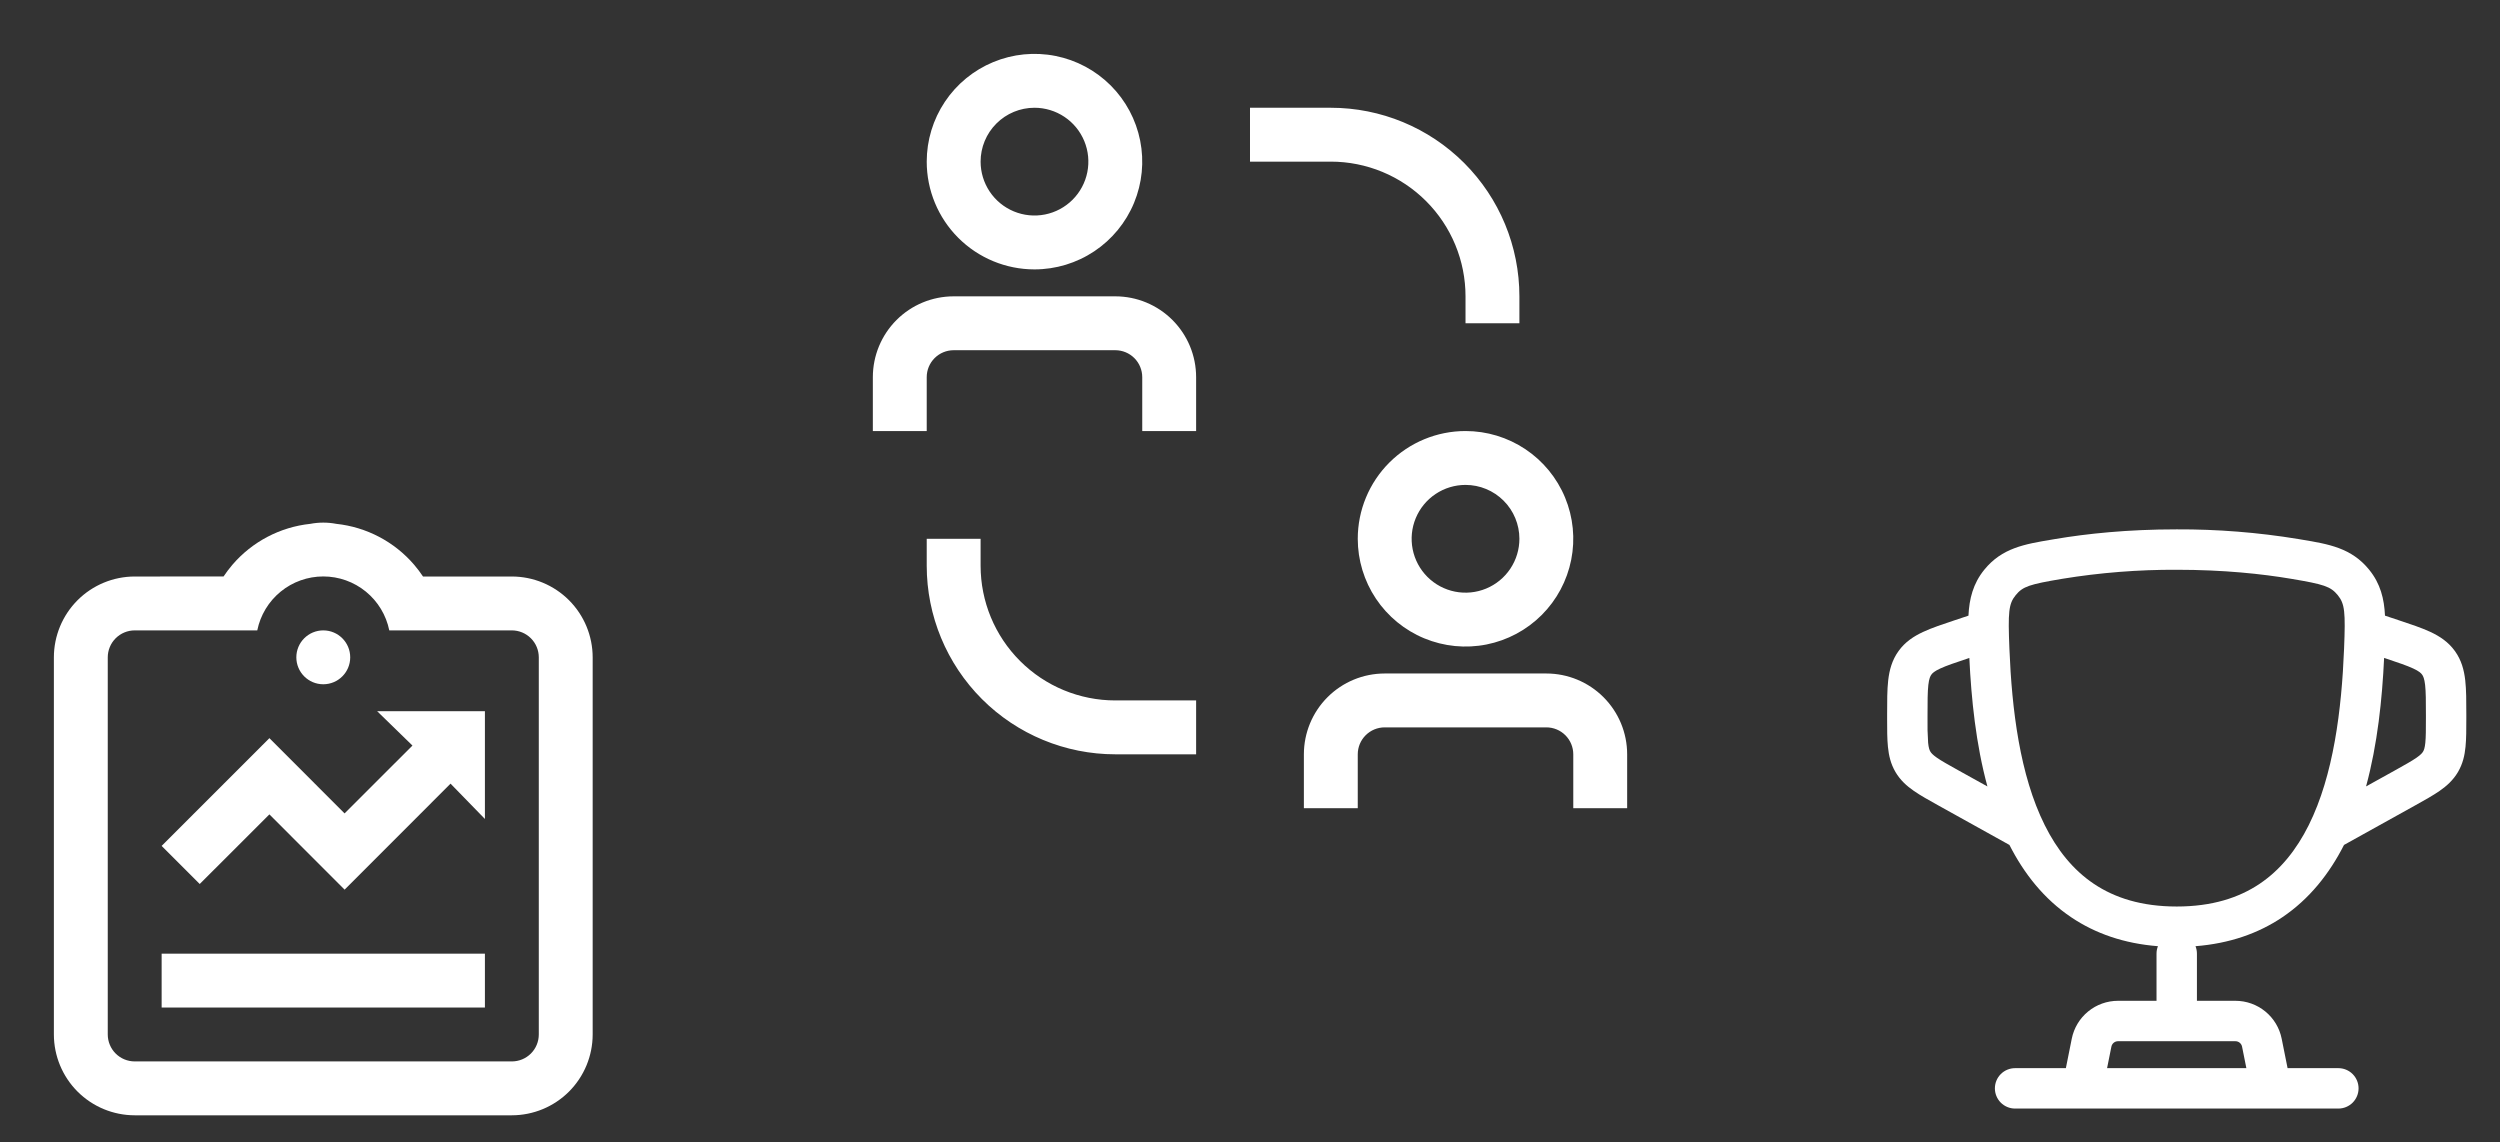
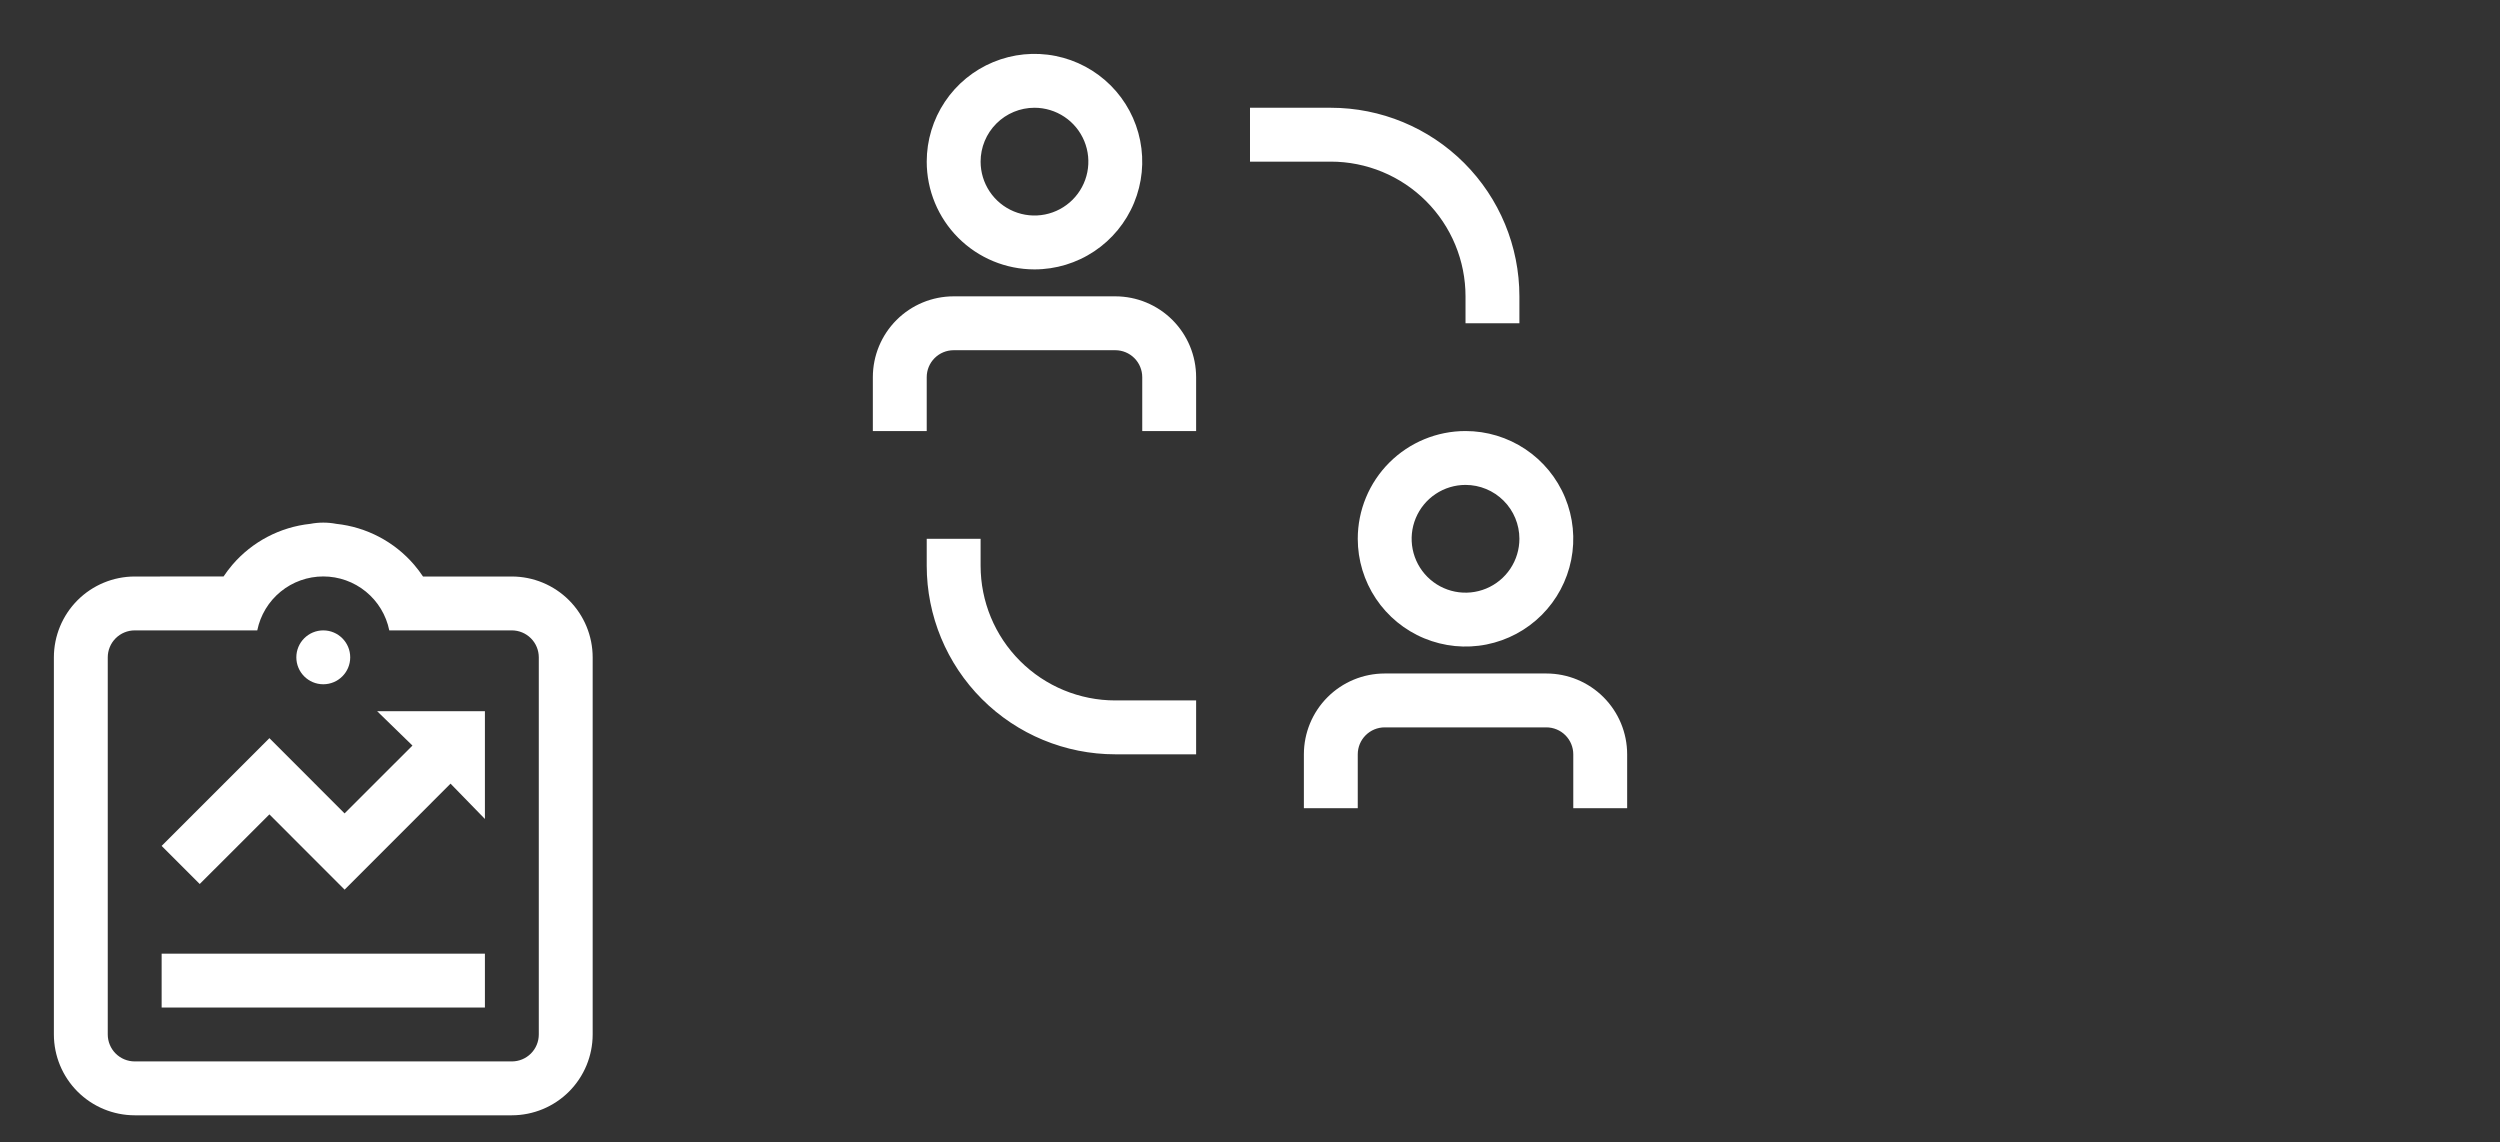
<svg xmlns="http://www.w3.org/2000/svg" width="348" height="159" viewBox="0 0 348 159" fill="none">
  <rect x="0" y="0" width="348" height="159" fill="#333333" stroke="none" />
-   <path fill-rule="evenodd" clip-rule="evenodd" d="M303 73.687C296.145 73.687 290.479 74.291 286.118 75.026L285.615 75.112C281.827 75.746 278.677 76.275 276.214 79.305C274.639 81.251 274.125 83.355 274.009 85.699L272.164 86.314C270.427 86.891 268.901 87.401 267.697 87.964C266.392 88.571 265.196 89.351 264.281 90.622C263.366 91.89 263.002 93.274 262.837 94.702C262.687 96.026 262.688 97.627 262.688 99.461V100.005C262.688 101.512 262.687 102.844 262.8 103.957C262.92 105.161 263.186 106.335 263.85 107.467C264.521 108.604 265.414 109.406 266.411 110.096C267.33 110.734 268.493 111.382 269.813 112.114L279.712 117.615C281.737 121.594 284.516 125.141 288.338 127.702C291.664 129.937 295.658 131.34 300.386 131.711C300.255 132.042 300.187 132.394 300.188 132.75V139.312H294.825C293.308 139.312 291.838 139.838 290.664 140.8C289.491 141.762 288.687 143.101 288.39 144.589L287.569 148.687H280.5C279.754 148.687 279.039 148.984 278.511 149.511C277.984 150.039 277.688 150.754 277.688 151.5C277.688 152.246 277.984 152.961 278.511 153.489C279.039 154.016 279.754 154.312 280.5 154.312H325.5C326.246 154.312 326.961 154.016 327.489 153.489C328.016 152.961 328.312 152.246 328.312 151.5C328.312 150.754 328.016 150.039 327.489 149.511C326.961 148.984 326.246 148.687 325.5 148.687H318.431L317.61 144.589C317.313 143.101 316.509 141.762 315.336 140.8C314.162 139.838 312.692 139.312 311.175 139.312H305.812V132.75C305.813 132.394 305.745 132.042 305.614 131.711C310.342 131.336 314.336 129.937 317.662 127.706C321.487 125.141 324.262 121.594 326.287 117.615L336.188 112.114C337.507 111.382 338.67 110.734 339.589 110.096C340.582 109.406 341.479 108.604 342.146 107.471C342.814 106.335 343.084 105.161 343.2 103.957C343.312 102.844 343.312 101.512 343.312 100.005V99.461C343.312 97.631 343.312 96.026 343.162 94.702C342.997 93.274 342.638 91.89 341.719 90.622C340.804 89.351 339.608 88.571 338.306 87.96C337.095 87.397 335.573 86.891 333.836 86.314L331.991 85.699C331.879 83.351 331.365 81.251 329.786 79.305C327.326 76.271 324.176 75.742 320.389 75.112L319.883 75.026C314.302 74.111 308.655 73.664 303 73.687ZM312.694 148.687L312.094 145.691C312.051 145.479 311.937 145.288 311.769 145.15C311.602 145.013 311.392 144.938 311.175 144.937H294.825C294.608 144.938 294.398 145.013 294.231 145.15C294.063 145.288 293.949 145.479 293.906 145.691L293.306 148.687H312.694ZM274.08 91.605L274.132 91.586C274.403 97.286 275.044 103.586 276.649 109.474L272.651 107.257C271.193 106.444 270.278 105.934 269.618 105.476C269.01 105.052 268.811 104.801 268.703 104.614C268.59 104.426 268.47 104.134 268.395 103.399C268.315 102.228 268.288 101.054 268.312 99.881V99.607C268.312 97.586 268.316 96.307 268.425 95.34C268.53 94.447 268.695 94.114 268.845 93.911C268.991 93.705 269.254 93.442 270.067 93.064C270.952 92.651 272.168 92.246 274.08 91.605ZM331.868 91.582C331.601 97.282 330.956 103.582 329.355 109.47L333.349 107.254C334.808 106.44 335.723 105.93 336.382 105.472C336.99 105.049 337.189 104.797 337.298 104.61C337.41 104.422 337.53 104.13 337.605 103.395C337.684 102.592 337.688 101.546 337.688 99.877V99.604C337.688 97.582 337.684 96.304 337.575 95.336C337.47 94.444 337.305 94.11 337.155 93.907C337.009 93.701 336.746 93.439 335.932 93.06C335.048 92.647 333.832 92.239 331.92 91.597L331.868 91.582ZM287.055 80.572C292.326 79.71 297.659 79.289 303 79.312C309.525 79.312 314.876 79.886 318.945 80.572C323.471 81.337 324.42 81.622 325.421 82.852C326.404 84.06 326.498 85.207 326.295 90.289C325.958 98.756 324.84 107.899 321.382 114.851C319.673 118.279 317.438 121.084 314.531 123.034C311.64 124.972 307.909 126.187 303 126.187C298.091 126.187 294.364 124.972 291.472 123.034C288.562 121.084 286.327 118.279 284.621 114.847C281.16 107.899 280.046 98.76 279.709 90.285C279.506 85.207 279.596 84.06 280.582 82.852C281.58 81.622 282.529 81.337 287.055 80.572Z" fill="white" />
  <path d="M45 95.25C47.071 95.25 48.75 93.571 48.75 91.5C48.75 89.429 47.071 87.75 45 87.75C42.929 87.75 41.25 89.429 41.25 91.5C41.25 93.571 42.929 95.25 45 95.25Z" fill="white" />
  <path d="M22.5 132.75H67.5V140.25H22.5V132.75ZM37.5 113.362L47.97 123.84L62.715 109.084L67.5 114V99H52.5L57.413 103.781L47.966 113.227L37.5 102.75L22.5 117.75L27.802 123.052L37.5 113.362Z" fill="white" />
  <path d="M71.25 80.25H58.883C58.514 79.696 58.114 79.163 57.682 78.656L57.645 78.611C54.89 75.402 51.013 73.366 46.807 72.919C45.613 72.691 44.387 72.691 43.193 72.919C38.987 73.366 35.11 75.402 32.355 78.611L32.318 78.656C31.887 79.162 31.486 79.693 31.117 80.246L18.75 80.25C15.767 80.253 12.908 81.439 10.798 83.548C8.689 85.658 7.503 88.517 7.5 91.5V144C7.503 146.983 8.689 149.843 10.798 151.952C12.908 154.061 15.767 155.247 18.75 155.25H71.25C74.233 155.247 77.093 154.061 79.202 151.952C81.311 149.843 82.497 146.983 82.5 144V91.5C82.497 88.517 81.311 85.658 79.202 83.548C77.093 81.439 74.233 80.253 71.25 80.25ZM75 144C75 144.995 74.605 145.948 73.902 146.652C73.198 147.355 72.245 147.75 71.25 147.75H18.75C17.756 147.749 16.802 147.354 16.099 146.651C15.396 145.948 15.001 144.994 15 144V91.5C15.001 90.506 15.396 89.553 16.099 88.85C16.802 88.147 17.756 87.751 18.75 87.75H35.812C36.243 85.631 37.393 83.725 39.067 82.357C40.741 80.988 42.837 80.241 45 80.241C47.163 80.241 49.259 80.988 50.933 82.357C52.607 83.725 53.757 85.631 54.188 87.75H71.25C72.244 87.751 73.198 88.147 73.901 88.85C74.604 89.553 74.999 90.506 75 91.5V144Z" fill="white" />
  <path d="M136.5 78.75V75H129V78.75C129 85.712 131.766 92.389 136.688 97.312C141.611 102.234 148.288 105 155.25 105H166.5V97.5H155.25C150.277 97.5 145.508 95.525 141.992 92.008C138.475 88.492 136.5 83.723 136.5 78.75ZM204 41.25V45H211.5V41.25C211.5 34.288 208.734 27.611 203.812 22.689C198.889 17.766 192.212 15 185.25 15H174V22.5H185.25C187.712 22.5 190.15 22.985 192.425 23.927C194.7 24.869 196.767 26.251 198.508 27.992C200.249 29.733 201.63 31.8 202.573 34.075C203.515 36.349 204 38.788 204 41.25ZM155.25 41.25H132.75C129.766 41.25 126.905 42.435 124.795 44.545C122.685 46.655 121.5 49.516 121.5 52.5V60H129V52.5C129 51.505 129.395 50.552 130.098 49.848C130.802 49.145 131.755 48.75 132.75 48.75H155.25C156.245 48.75 157.198 49.145 157.902 49.848C158.605 50.552 159 51.505 159 52.5V60H166.5V52.5C166.5 49.516 165.315 46.655 163.205 44.545C161.095 42.435 158.234 41.25 155.25 41.25ZM144 37.5C146.967 37.5 149.867 36.62 152.334 34.972C154.8 33.324 156.723 30.981 157.858 28.24C158.994 25.499 159.291 22.483 158.712 19.574C158.133 16.664 156.704 13.991 154.607 11.893C152.509 9.796 149.836 8.367 146.926 7.788C144.017 7.209 141.001 7.506 138.26 8.642C135.519 9.777 133.176 11.7 131.528 14.166C129.88 16.633 129 19.533 129 22.5C129 26.478 130.58 30.294 133.393 33.107C136.206 35.92 140.022 37.5 144 37.5ZM144 15C145.483 15 146.933 15.44 148.167 16.264C149.4 17.088 150.361 18.259 150.929 19.63C151.497 21 151.645 22.508 151.356 23.963C151.067 25.418 150.352 26.754 149.303 27.803C148.254 28.852 146.918 29.567 145.463 29.856C144.008 30.145 142.5 29.997 141.13 29.429C139.759 28.861 138.588 27.9 137.764 26.667C136.94 25.433 136.5 23.983 136.5 22.5C136.5 20.511 137.29 18.603 138.697 17.197C140.103 15.79 142.011 15 144 15ZM215.25 93.75H192.75C189.766 93.75 186.905 94.935 184.795 97.045C182.685 99.155 181.5 102.016 181.5 105V112.5H189V105C189 104.005 189.395 103.052 190.098 102.348C190.802 101.645 191.755 101.25 192.75 101.25H215.25C216.245 101.25 217.198 101.645 217.902 102.348C218.605 103.052 219 104.005 219 105V112.5H226.5V105C226.5 102.016 225.315 99.155 223.205 97.045C221.095 94.935 218.234 93.75 215.25 93.75ZM189 75C189 77.967 189.88 80.867 191.528 83.334C193.176 85.8 195.519 87.723 198.26 88.858C201.001 89.993 204.017 90.291 206.926 89.712C209.836 89.133 212.509 87.704 214.607 85.607C216.704 83.509 218.133 80.836 218.712 77.926C219.291 75.017 218.994 72.001 217.858 69.26C216.723 66.519 214.8 64.176 212.334 62.528C209.867 60.88 206.967 60 204 60C200.022 60 196.206 61.58 193.393 64.393C190.58 67.207 189 71.022 189 75ZM211.5 75C211.5 76.483 211.06 77.933 210.236 79.167C209.412 80.4 208.241 81.362 206.87 81.929C205.5 82.497 203.992 82.645 202.537 82.356C201.082 82.067 199.746 81.352 198.697 80.303C197.648 79.254 196.934 77.918 196.644 76.463C196.355 75.008 196.503 73.5 197.071 72.13C197.639 70.759 198.6 69.588 199.833 68.764C201.067 67.94 202.517 67.5 204 67.5C205.989 67.5 207.897 68.29 209.303 69.697C210.71 71.103 211.5 73.011 211.5 75Z" fill="white" />
</svg>